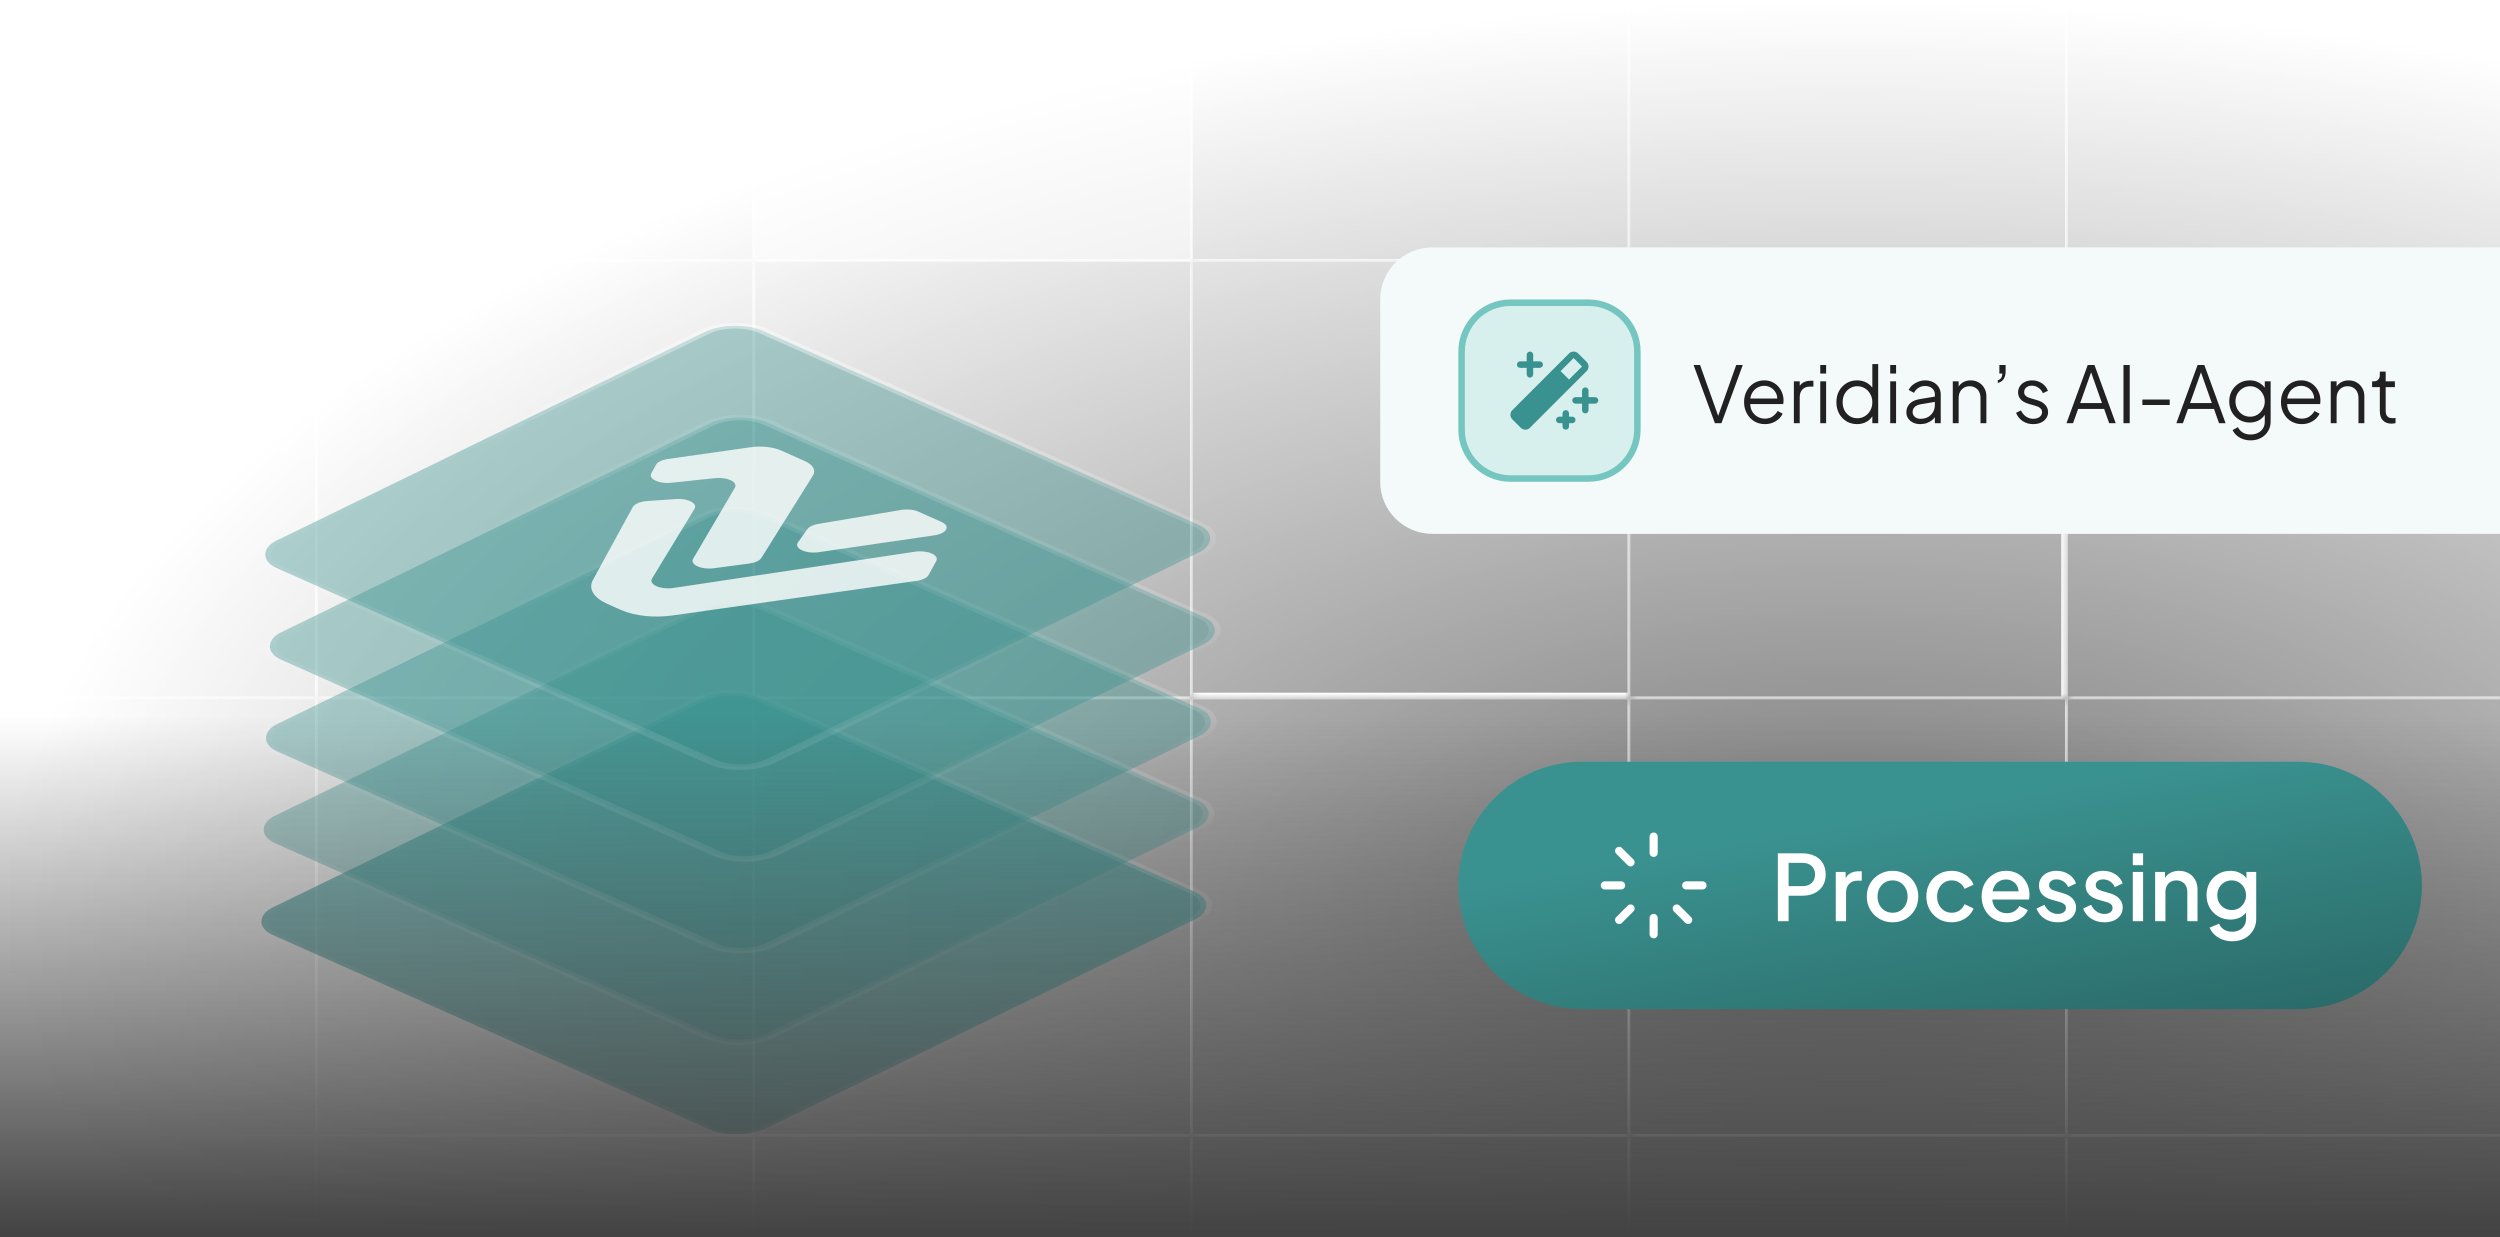
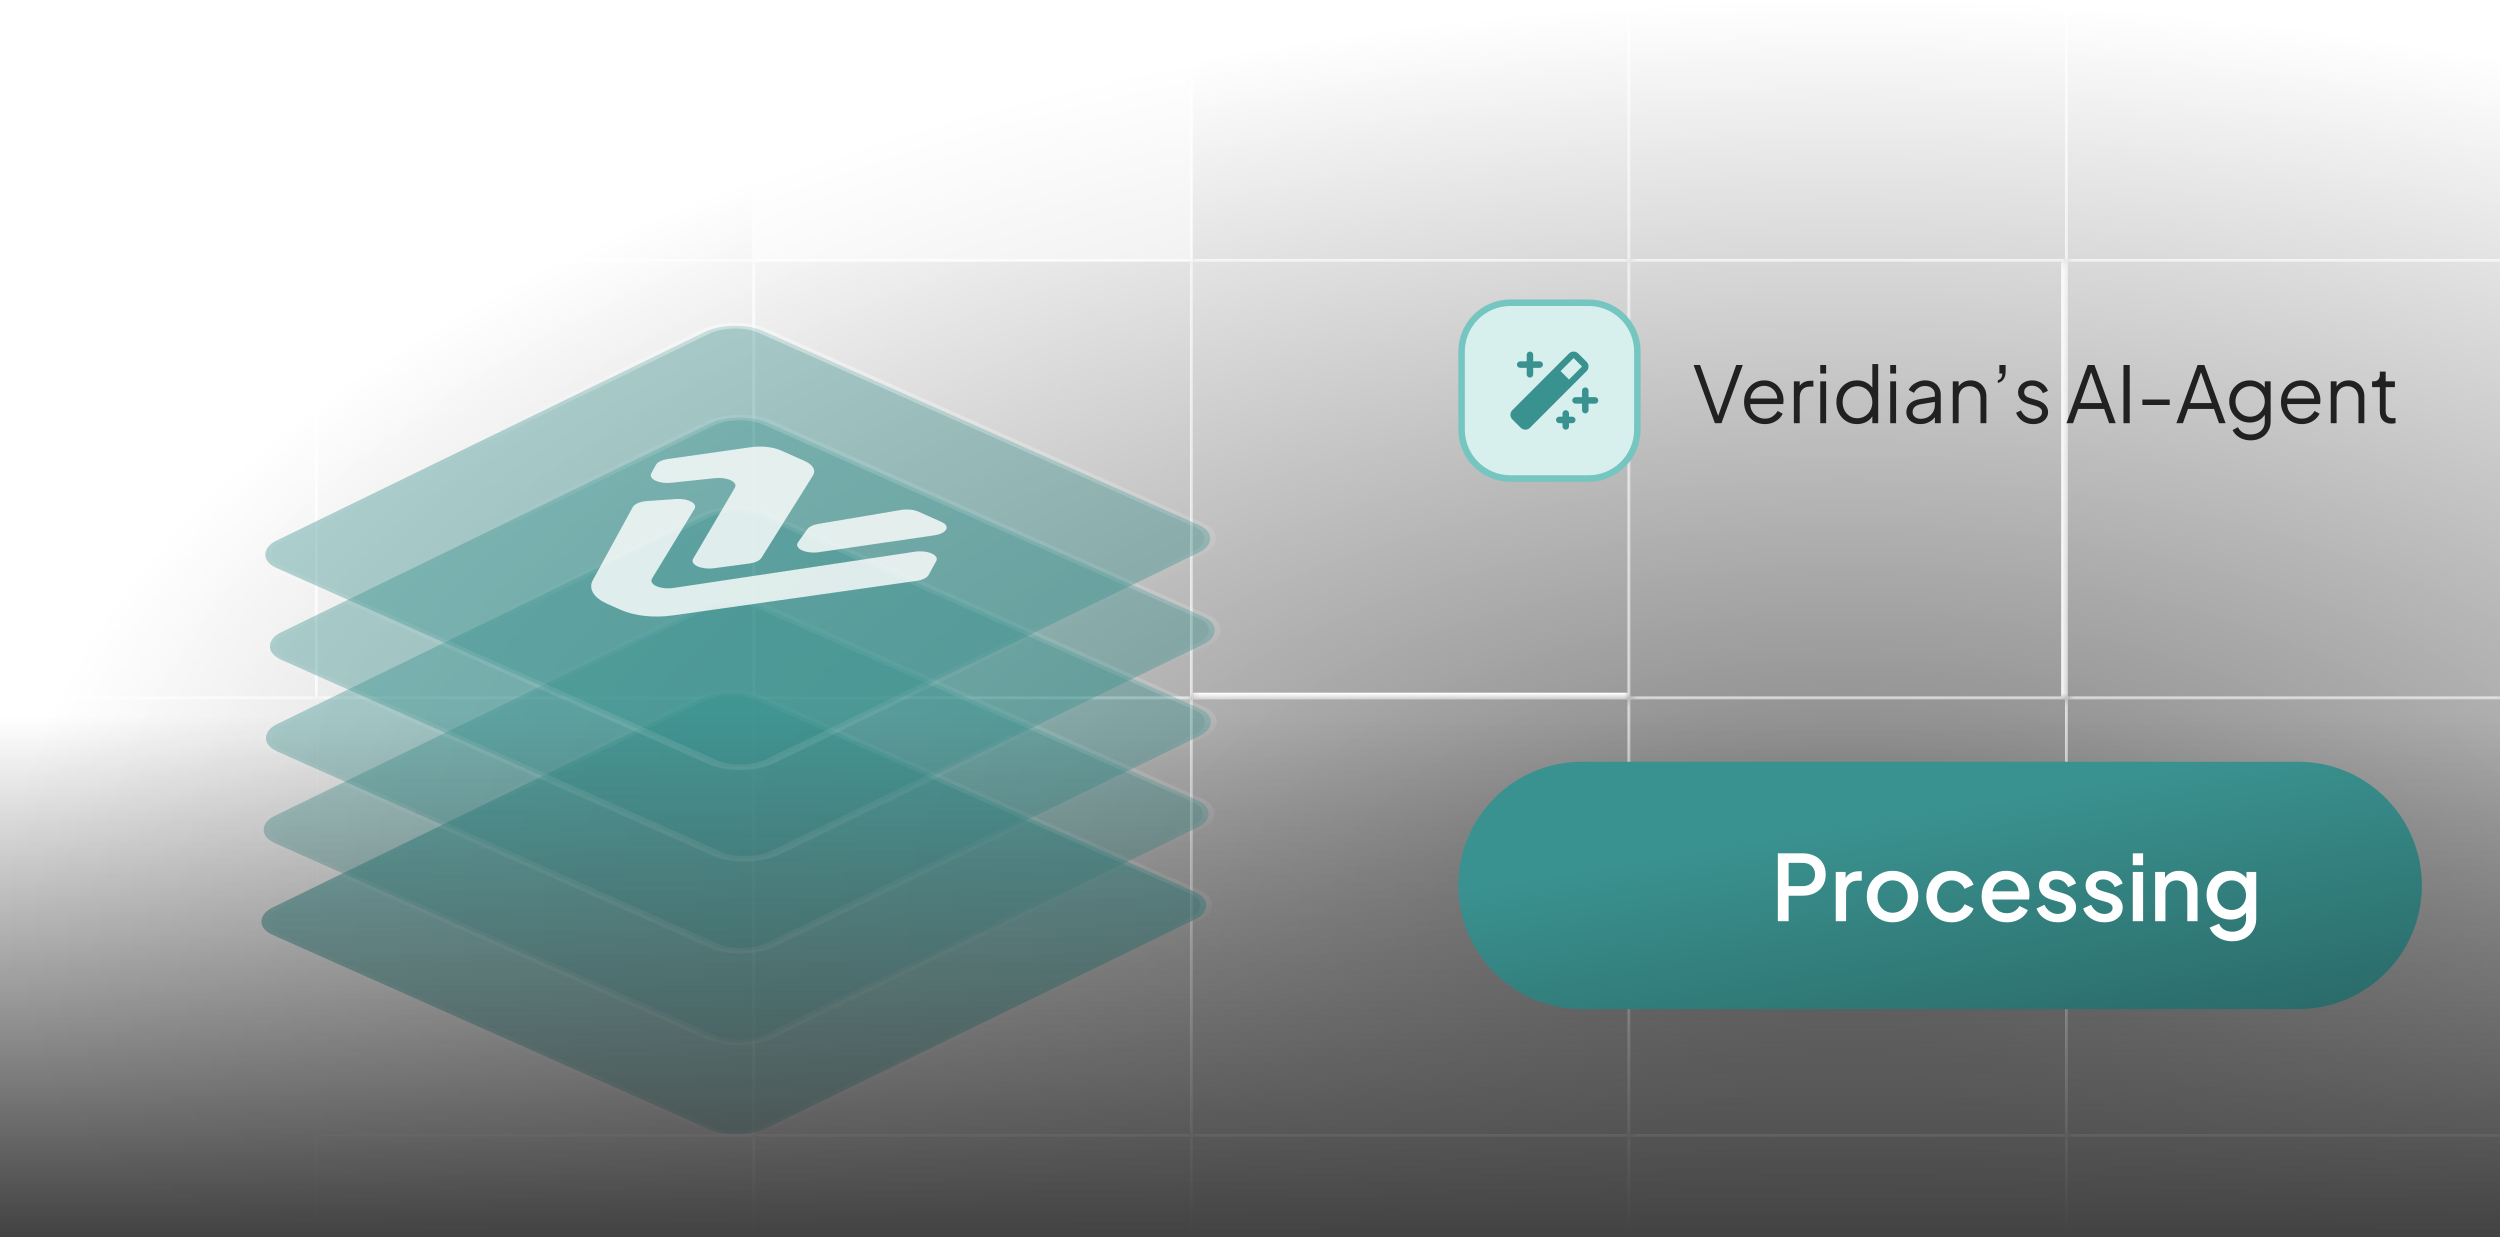
<svg xmlns="http://www.w3.org/2000/svg" width="384" height="190" viewBox="0 0 384 190" fill="none">
  <g clip-path="url(#clip0_569_8645)">
    <mask id="mask0_569_8645" style="mask-type:alpha" maskUnits="userSpaceOnUse" x="0" y="0" width="568" height="281">
      <rect width="568" height="281" fill="url(#paint0_radial_569_8645)" />
    </mask>
    <g mask="url(#mask0_569_8645)">
      <mask id="path-2-inside-1_569_8645" fill="white">
        <path d="M-18.398 -27H48.802V40.2H-18.398V-27Z" />
      </mask>
      <path d="M-18.398 -27H48.802V40.2H-18.398V-27Z" fill="#757575" />
      <path d="M48.802 40.2V40.62H49.222V40.2H48.802ZM48.382 -27V40.2H49.222V-27H48.382ZM48.802 39.78H-18.398V40.62H48.802V39.78Z" fill="white" mask="url(#path-2-inside-1_569_8645)" />
      <mask id="path-4-inside-2_569_8645" fill="white">
        <path d="M48.801 -27H116.001V40.2H48.801V-27Z" />
      </mask>
      <path d="M48.801 -27H116.001V40.2H48.801V-27Z" fill="#757575" />
      <path d="M116.001 40.2V40.62H116.421V40.2H116.001ZM115.581 -27V40.2H116.421V-27H115.581ZM116.001 39.78H48.801V40.62H116.001V39.78Z" fill="white" mask="url(#path-4-inside-2_569_8645)" />
      <mask id="path-6-inside-3_569_8645" fill="white">
        <path d="M116 -27H183.2V40.2H116V-27Z" />
      </mask>
      <path d="M116 -27H183.2V40.2H116V-27Z" fill="#BDBDBD" />
      <path d="M183.2 40.2V40.62H183.62V40.2H183.2ZM182.78 -27V40.2H183.62V-27H182.78ZM183.2 39.78H116V40.62H183.2V39.78Z" fill="white" mask="url(#path-6-inside-3_569_8645)" />
      <mask id="path-8-inside-4_569_8645" fill="white">
        <path d="M183.203 -27H250.403V40.2H183.203V-27Z" />
      </mask>
      <path d="M183.203 -27H250.403V40.2H183.203V-27Z" fill="#757575" />
      <path d="M250.403 40.2V40.62H250.823V40.2H250.403ZM249.983 -27V40.2H250.823V-27H249.983ZM250.403 39.78H183.203V40.62H250.403V39.78Z" fill="white" mask="url(#path-8-inside-4_569_8645)" />
      <mask id="path-10-inside-5_569_8645" fill="white">
        <path d="M250.402 -27H317.602V40.2H250.402V-27Z" />
      </mask>
      <path d="M250.402 -27H317.602V40.2H250.402V-27Z" fill="#757575" />
      <path d="M317.602 40.2V40.62H318.022V40.2H317.602ZM317.182 -27V40.2H318.022V-27H317.182ZM317.602 39.78H250.402V40.62H317.602V39.78Z" fill="white" mask="url(#path-10-inside-5_569_8645)" />
      <mask id="path-12-inside-6_569_8645" fill="white">
        <path d="M317.602 -27H384.802V40.2H317.602V-27Z" />
      </mask>
      <path d="M317.602 -27H384.802V40.2H317.602V-27Z" fill="#757575" />
      <path d="M384.802 40.2V40.62H385.222V40.2H384.802ZM384.382 -27V40.2H385.222V-27H384.382ZM384.802 39.78H317.602V40.62H384.802V39.78Z" fill="white" mask="url(#path-12-inside-6_569_8645)" />
      <mask id="path-14-inside-7_569_8645" fill="white">
        <path d="M-18.398 40.2H48.802V107.4H-18.398V40.2Z" />
      </mask>
      <path d="M-18.398 40.2H48.802V107.4H-18.398V40.2Z" fill="#757575" />
      <path d="M48.802 107.4V107.82H49.222V107.4H48.802ZM48.382 40.2V107.4H49.222V40.2H48.382ZM48.802 106.98H-18.398V107.82H48.802V106.98Z" fill="white" mask="url(#path-14-inside-7_569_8645)" />
      <mask id="path-16-inside-8_569_8645" fill="white">
        <path d="M48.801 40.2H116.001V107.4H48.801V40.2Z" />
      </mask>
      <path d="M48.801 40.2H116.001V107.4H48.801V40.2Z" fill="#757575" />
      <path d="M116.001 107.4V107.82H116.421V107.4H116.001ZM115.581 40.2V107.4H116.421V40.2H115.581ZM116.001 106.98H48.801V107.82H116.001V106.98Z" fill="white" mask="url(#path-16-inside-8_569_8645)" />
      <mask id="path-18-inside-9_569_8645" fill="white">
        <path d="M116 40.2H183.2V107.4H116V40.2Z" />
      </mask>
      <path d="M116 40.2H183.2V107.4H116V40.2Z" fill="#757575" />
      <path d="M183.2 107.4V107.82H183.62V107.4H183.2ZM182.78 40.2V107.4H183.62V40.2H182.78ZM183.2 106.98H116V107.82H183.2V106.98Z" fill="white" mask="url(#path-18-inside-9_569_8645)" />
      <mask id="path-20-inside-10_569_8645" fill="white">
        <path d="M183.203 40.2H250.403V107.4H183.203V40.2Z" />
      </mask>
      <path d="M183.203 40.2H250.403V107.4H183.203V40.2Z" fill="#757575" />
      <path d="M250.403 107.4V108.4H250.823V107.4H250.403ZM249.983 40.2V107.4H250.823V40.2H249.983ZM250.403 106.4H183.203V108.4H250.403V106.4Z" fill="white" mask="url(#path-20-inside-10_569_8645)" />
      <mask id="path-22-inside-11_569_8645" fill="white">
        <path d="M250.402 40.2H317.602V107.4H250.402V40.2Z" />
      </mask>
      <path d="M250.402 40.2H317.602V107.4H250.402V40.2Z" fill="#757575" />
      <path d="M317.602 107.4V107.82H318.602V107.4H317.602ZM316.602 40.2V107.4H318.602V40.2H316.602ZM317.602 106.98H250.402V107.82H317.602V106.98Z" fill="white" mask="url(#path-22-inside-11_569_8645)" />
      <mask id="path-24-inside-12_569_8645" fill="white">
        <path d="M317.602 40.2H384.802V107.4H317.602V40.2Z" />
      </mask>
      <path d="M317.602 40.2H384.802V107.4H317.602V40.2Z" fill="#757575" />
      <path d="M384.802 107.4V107.82H385.222V107.4H384.802ZM384.382 40.2V107.4H385.222V40.2H384.382ZM384.802 106.98H317.602V107.82H384.802V106.98Z" fill="white" mask="url(#path-24-inside-12_569_8645)" />
      <mask id="path-26-inside-13_569_8645" fill="white">
        <path d="M-18.398 107.4H48.802V174.6H-18.398V107.4Z" />
      </mask>
      <path d="M-18.398 107.4H48.802V174.6H-18.398V107.4Z" fill="#757575" />
-       <path d="M48.802 174.6V175.02H49.222V174.6H48.802ZM48.382 107.4V174.6H49.222V107.4H48.382ZM48.802 174.18H-18.398V175.02H48.802V174.18Z" fill="white" mask="url(#path-26-inside-13_569_8645)" />
      <mask id="path-28-inside-14_569_8645" fill="white">
        <path d="M48.801 107.4H116.001V174.6H48.801V107.4Z" />
      </mask>
      <path d="M48.801 107.4H116.001V174.6H48.801V107.4Z" fill="#757575" />
      <path d="M116.001 174.6V175.02H116.421V174.6H116.001ZM115.581 107.4V174.6H116.421V107.4H115.581ZM116.001 174.18H48.801V175.02H116.001V174.18Z" fill="white" mask="url(#path-28-inside-14_569_8645)" />
      <mask id="path-30-inside-15_569_8645" fill="white">
        <path d="M116 107.4H183.2V174.6H116V107.4Z" />
      </mask>
      <path d="M116 107.4H183.2V174.6H116V107.4Z" fill="#757575" />
      <path d="M183.2 174.6V175.02H183.62V174.6H183.2ZM182.78 107.4V174.6H183.62V107.4H182.78ZM183.2 174.18H116V175.02H183.2V174.18Z" fill="white" mask="url(#path-30-inside-15_569_8645)" />
      <mask id="path-32-inside-16_569_8645" fill="white">
        <path d="M183.203 107.4H250.403V174.6H183.203V107.4Z" />
      </mask>
      <path d="M183.203 107.4H250.403V174.6H183.203V107.4Z" fill="#757575" />
      <path d="M250.403 174.6V175.02H250.823V174.6H250.403ZM249.983 107.4V174.6H250.823V107.4H249.983ZM250.403 174.18H183.203V175.02H250.403V174.18Z" fill="white" mask="url(#path-32-inside-16_569_8645)" />
      <mask id="path-34-inside-17_569_8645" fill="white">
        <path d="M250.402 107.4H317.602V174.6H250.402V107.4Z" />
      </mask>
      <path d="M250.402 107.4H317.602V174.6H250.402V107.4Z" fill="#757575" />
      <path d="M317.602 174.6V175.02H318.022V174.6H317.602ZM317.182 107.4V174.6H318.022V107.4H317.182ZM317.602 174.18H250.402V175.02H317.602V174.18Z" fill="white" mask="url(#path-34-inside-17_569_8645)" />
      <mask id="path-36-inside-18_569_8645" fill="white">
        <path d="M317.602 107.4H384.802V174.6H317.602V107.4Z" />
      </mask>
      <path d="M317.602 107.4H384.802V174.6H317.602V107.4Z" fill="#757575" />
      <path d="M384.802 174.6V175.02H385.222V174.6H384.802ZM384.382 107.4V174.6H385.222V107.4H384.382ZM384.802 174.18H317.602V175.02H384.802V174.18Z" fill="white" mask="url(#path-36-inside-18_569_8645)" />
      <mask id="path-38-inside-19_569_8645" fill="white">
        <path d="M-18.398 174.6H48.802V241.8H-18.398V174.6Z" />
      </mask>
      <path d="M-18.398 174.6H48.802V241.8H-18.398V174.6Z" fill="#757575" />
      <path d="M48.802 241.8V242.22H49.222V241.8H48.802ZM48.382 174.6V241.8H49.222V174.6H48.382ZM48.802 241.38H-18.398V242.22H48.802V241.38Z" fill="white" mask="url(#path-38-inside-19_569_8645)" />
      <mask id="path-40-inside-20_569_8645" fill="white">
        <path d="M48.801 174.6H116.001V241.8H48.801V174.6Z" />
      </mask>
      <path d="M48.801 174.6H116.001V241.8H48.801V174.6Z" fill="#757575" />
      <path d="M116.001 241.8V242.22H116.421V241.8H116.001ZM115.581 174.6V241.8H116.421V174.6H115.581ZM116.001 241.38H48.801V242.22H116.001V241.38Z" fill="white" mask="url(#path-40-inside-20_569_8645)" />
      <mask id="path-42-inside-21_569_8645" fill="white">
        <path d="M116 174.6H183.2V241.8H116V174.6Z" />
      </mask>
      <path d="M116 174.6H183.2V241.8H116V174.6Z" fill="#757575" />
      <path d="M183.2 241.8V242.22H183.62V241.8H183.2ZM182.78 174.6V241.8H183.62V174.6H182.78ZM183.2 241.38H116V242.22H183.2V241.38Z" fill="white" mask="url(#path-42-inside-21_569_8645)" />
      <mask id="path-44-inside-22_569_8645" fill="white">
        <path d="M183.203 174.6H250.403V241.8H183.203V174.6Z" />
      </mask>
      <path d="M183.203 174.6H250.403V241.8H183.203V174.6Z" fill="#757575" />
      <path d="M250.403 241.8V242.22H250.823V241.8H250.403ZM249.983 174.6V241.8H250.823V174.6H249.983ZM250.403 241.38H183.203V242.22H250.403V241.38Z" fill="white" mask="url(#path-44-inside-22_569_8645)" />
      <mask id="path-46-inside-23_569_8645" fill="white">
        <path d="M250.402 174.6H317.602V241.8H250.402V174.6Z" />
      </mask>
      <path d="M250.402 174.6H317.602V241.8H250.402V174.6Z" fill="#757575" />
      <path d="M317.602 241.8V242.22H318.022V241.8H317.602ZM317.182 174.6V241.8H318.022V174.6H317.182ZM317.602 241.38H250.402V242.22H317.602V241.38Z" fill="white" mask="url(#path-46-inside-23_569_8645)" />
      <mask id="path-48-inside-24_569_8645" fill="white">
        <path d="M317.602 174.6H384.802V241.8H317.602V174.6Z" />
      </mask>
      <path d="M317.602 174.6H384.802V241.8H317.602V174.6Z" fill="#757575" />
      <path d="M384.802 241.8V242.22H385.222V241.8H384.802ZM384.382 174.6V241.8H385.222V174.6H384.382ZM384.802 241.38H317.602V242.22H384.802V241.38Z" fill="white" mask="url(#path-48-inside-24_569_8645)" />
    </g>
    <g filter="url(#filter0_d_569_8645)">
      <rect x="0.01" y="0.595" width="83.127" height="83.127" rx="4.931" transform="matrix(0.914 0.407 -0.899 0.438 112.618 100.689)" fill="#3A9290" fill-opacity="0.64" stroke="url(#paint1_linear_569_8645)" stroke-width="1.409" />
    </g>
    <g filter="url(#filter1_d_569_8645)">
      <rect x="0.01" y="0.595" width="83.127" height="83.127" rx="4.931" transform="matrix(0.914 0.407 -0.899 0.438 112.97 86.599)" fill="#3A9290" fill-opacity="0.4" stroke="url(#paint2_linear_569_8645)" stroke-width="1.409" />
    </g>
    <g filter="url(#filter2_d_569_8645)">
      <rect x="0.01" y="0.595" width="83.127" height="83.127" rx="4.931" transform="matrix(0.914 0.407 -0.899 0.438 113.321 72.509)" fill="#3A9290" fill-opacity="0.4" stroke="url(#paint3_linear_569_8645)" stroke-width="1.409" />
    </g>
    <g filter="url(#filter3_d_569_8645)">
      <rect x="0.01" y="0.595" width="83.127" height="83.127" rx="4.931" transform="matrix(0.914 0.407 -0.899 0.438 113.927 58.421)" fill="#3A9290" fill-opacity="0.4" stroke="url(#paint4_linear_569_8645)" stroke-width="1.409" />
    </g>
    <g filter="url(#filter4_d_569_8645)">
      <rect x="0.01" y="0.595" width="83.127" height="83.127" rx="4.931" transform="matrix(0.914 0.407 -0.899 0.438 113.22 44.331)" fill="#3A9290" fill-opacity="0.4" stroke="url(#paint5_linear_569_8645)" stroke-width="1.409" />
      <g style="mix-blend-mode:hard-light" opacity="0.8">
        <path d="M115.102 82.329L109.654 83.055C107.706 83.316 105.935 82.5 106.471 81.589L112.87 70.7C113.386 69.817 111.744 69.013 109.828 69.215L103.092 69.928C101.197 70.128 99.559 69.341 100.043 68.463L100.757 67.163C100.993 66.739 101.688 66.4 102.587 66.271L115.32 64.466C116.973 64.231 118.747 64.423 119.977 64.97L123.62 66.592C124.891 67.158 125.367 68.011 124.87 68.813L116.948 81.471C116.688 81.884 115.988 82.209 115.102 82.329Z" fill="white" />
        <path d="M143.513 77.997L125.778 80.59C123.752 80.885 121.904 80.008 122.573 79.067L124.016 77.037C124.274 76.672 124.882 76.379 125.661 76.25L138.39 74.102C139.322 73.945 140.35 74.042 141.055 74.356L144.623 75.945C146.054 76.582 145.439 77.719 143.517 77.999L143.513 77.997Z" fill="white" />
        <path d="M142.634 84.099C142.398 84.523 141.708 84.864 140.805 84.991L122.96 87.523L103.276 90.311C100.467 90.71 97.452 90.384 95.366 89.455L93.259 88.517C91.173 87.588 90.341 86.201 91.063 84.874L96.142 75.584L97.193 73.666C97.46 73.179 98.333 72.808 99.399 72.734L103.834 72.423C105.697 72.294 107.19 73.089 106.673 73.936L100.162 84.618C99.593 85.549 101.443 86.381 103.423 86.085L140.531 80.516C142.477 80.224 144.315 81.027 143.808 81.952L142.63 84.1L142.634 84.099Z" fill="white" />
      </g>
    </g>
    <rect y="110" width="384" height="80" fill="url(#paint6_linear_569_8645)" />
    <g filter="url(#filter5_dd_569_8645)">
      <g clip-path="url(#clip1_569_8645)">
-         <path d="M224 87.5C224 83.082 227.582 79.5 232 79.5H364C368.418 79.5 372 83.082 372 87.5V124.5C372 128.918 368.418 132.5 364 132.5H232C227.582 132.5 224 128.918 224 124.5V87.5Z" fill="url(#paint7_linear_569_8645)" />
-         <path d="M254.625 98.5V101C254.625 101.166 254.559 101.325 254.442 101.442C254.325 101.559 254.166 101.625 254 101.625C253.834 101.625 253.675 101.559 253.558 101.442C253.441 101.325 253.375 101.166 253.375 101V98.5C253.375 98.334 253.441 98.175 253.558 98.058C253.675 97.941 253.834 97.875 254 97.875C254.166 97.875 254.325 97.941 254.442 98.058C254.559 98.175 254.625 98.334 254.625 98.5ZM261.5 105.375H259C258.834 105.375 258.675 105.441 258.558 105.558C258.441 105.675 258.375 105.834 258.375 106C258.375 106.166 258.441 106.325 258.558 106.442C258.675 106.559 258.834 106.625 259 106.625H261.5C261.666 106.625 261.825 106.559 261.942 106.442C262.059 106.325 262.125 106.166 262.125 106C262.125 105.834 262.059 105.675 261.942 105.558C261.825 105.441 261.666 105.375 261.5 105.375ZM257.977 109.094C257.859 108.981 257.702 108.92 257.539 108.922C257.376 108.924 257.22 108.99 257.105 109.105C256.99 109.22 256.924 109.376 256.922 109.539C256.92 109.702 256.981 109.859 257.094 109.977L258.861 111.745C258.978 111.863 259.137 111.928 259.303 111.928C259.469 111.928 259.628 111.863 259.745 111.745C259.863 111.628 259.928 111.469 259.928 111.303C259.928 111.137 259.863 110.978 259.745 110.861L257.977 109.094ZM254 110.375C253.834 110.375 253.675 110.441 253.558 110.558C253.441 110.675 253.375 110.834 253.375 111V113.5C253.375 113.666 253.441 113.825 253.558 113.942C253.675 114.059 253.834 114.125 254 114.125C254.166 114.125 254.325 114.059 254.442 113.942C254.559 113.825 254.625 113.666 254.625 113.5V111C254.625 110.834 254.559 110.675 254.442 110.558C254.325 110.441 254.166 110.375 254 110.375ZM250.023 109.094L248.255 110.861C248.137 110.978 248.072 111.137 248.072 111.303C248.072 111.469 248.137 111.628 248.255 111.745C248.372 111.863 248.531 111.928 248.697 111.928C248.863 111.928 249.022 111.863 249.139 111.745L250.906 109.977C251.019 109.859 251.08 109.702 251.078 109.539C251.076 109.376 251.01 109.22 250.895 109.105C250.78 108.99 250.624 108.924 250.461 108.922C250.298 108.92 250.141 108.981 250.023 109.094ZM249.625 106C249.625 105.834 249.559 105.675 249.442 105.558C249.325 105.441 249.166 105.375 249 105.375H246.5C246.334 105.375 246.175 105.441 246.058 105.558C245.941 105.675 245.875 105.834 245.875 106C245.875 106.166 245.941 106.325 246.058 106.442C246.175 106.559 246.334 106.625 246.5 106.625H249C249.166 106.625 249.325 106.559 249.442 106.442C249.559 106.325 249.625 106.166 249.625 106ZM249.139 100.255C249.022 100.137 248.863 100.072 248.697 100.072C248.531 100.072 248.372 100.137 248.255 100.255C248.137 100.372 248.072 100.531 248.072 100.697C248.072 100.863 248.137 101.022 248.255 101.139L250.023 102.906C250.141 103.019 250.298 103.08 250.461 103.078C250.624 103.076 250.78 103.01 250.895 102.895C251.01 102.78 251.076 102.624 251.078 102.461C251.08 102.298 251.019 102.141 250.906 102.023L249.139 100.255Z" fill="white" />
+         <path d="M224 87.5C224 83.082 227.582 79.5 232 79.5H364C368.418 79.5 372 83.082 372 87.5V124.5C372 128.918 368.418 132.5 364 132.5H232C227.582 132.5 224 128.918 224 124.5V87.5" fill="url(#paint7_linear_569_8645)" />
        <path d="M273.078 111.5V101.07H276.872C277.572 101.07 278.188 101.201 278.72 101.462C279.261 101.714 279.681 102.087 279.98 102.582C280.279 103.067 280.428 103.651 280.428 104.332C280.428 105.004 280.274 105.583 279.966 106.068C279.667 106.553 279.252 106.927 278.72 107.188C278.188 107.449 277.572 107.58 276.872 107.58H274.73V111.5H273.078ZM274.73 106.11H276.914C277.287 106.11 277.614 106.035 277.894 105.886C278.174 105.737 278.393 105.531 278.552 105.27C278.711 104.999 278.79 104.682 278.79 104.318C278.79 103.954 278.711 103.641 278.552 103.38C278.393 103.109 278.174 102.904 277.894 102.764C277.614 102.615 277.287 102.54 276.914 102.54H274.73V106.11ZM281.975 111.5V103.926H283.487V105.452L283.347 105.228C283.515 104.733 283.785 104.379 284.159 104.164C284.532 103.94 284.98 103.828 285.503 103.828H285.965V105.27H285.307C284.784 105.27 284.359 105.433 284.033 105.76C283.715 106.077 283.557 106.535 283.557 107.132V111.5H281.975ZM290.701 111.668C289.973 111.668 289.306 111.495 288.699 111.15C288.102 110.805 287.626 110.333 287.271 109.736C286.916 109.139 286.739 108.462 286.739 107.706C286.739 106.941 286.916 106.264 287.271 105.676C287.626 105.079 288.102 104.612 288.699 104.276C289.296 103.931 289.964 103.758 290.701 103.758C291.448 103.758 292.115 103.931 292.703 104.276C293.3 104.612 293.772 105.079 294.117 105.676C294.472 106.264 294.649 106.941 294.649 107.706C294.649 108.471 294.472 109.153 294.117 109.75C293.762 110.347 293.286 110.819 292.689 111.164C292.092 111.5 291.429 111.668 290.701 111.668ZM290.701 110.198C291.149 110.198 291.546 110.091 291.891 109.876C292.236 109.661 292.507 109.367 292.703 108.994C292.908 108.611 293.011 108.182 293.011 107.706C293.011 107.23 292.908 106.805 292.703 106.432C292.507 106.059 292.236 105.765 291.891 105.55C291.546 105.335 291.149 105.228 290.701 105.228C290.262 105.228 289.866 105.335 289.511 105.55C289.166 105.765 288.89 106.059 288.685 106.432C288.489 106.805 288.391 107.23 288.391 107.706C288.391 108.182 288.489 108.611 288.685 108.994C288.89 109.367 289.166 109.661 289.511 109.876C289.866 110.091 290.262 110.198 290.701 110.198ZM299.792 111.668C299.036 111.668 298.364 111.495 297.776 111.15C297.197 110.795 296.735 110.319 296.39 109.722C296.054 109.125 295.886 108.448 295.886 107.692C295.886 106.945 296.054 106.273 296.39 105.676C296.726 105.079 297.188 104.612 297.776 104.276C298.364 103.931 299.036 103.758 299.792 103.758C300.305 103.758 300.786 103.851 301.234 104.038C301.682 104.215 302.069 104.463 302.396 104.78C302.732 105.097 302.979 105.466 303.138 105.886L301.752 106.53C301.593 106.138 301.336 105.825 300.982 105.592C300.636 105.349 300.24 105.228 299.792 105.228C299.362 105.228 298.975 105.335 298.63 105.55C298.294 105.755 298.028 106.049 297.832 106.432C297.636 106.805 297.538 107.23 297.538 107.706C297.538 108.182 297.636 108.611 297.832 108.994C298.028 109.367 298.294 109.661 298.63 109.876C298.975 110.091 299.362 110.198 299.792 110.198C300.249 110.198 300.646 110.081 300.982 109.848C301.327 109.605 301.584 109.283 301.752 108.882L303.138 109.54C302.988 109.941 302.746 110.305 302.41 110.632C302.083 110.949 301.696 111.201 301.248 111.388C300.8 111.575 300.314 111.668 299.792 111.668ZM308.24 111.668C307.484 111.668 306.812 111.495 306.224 111.15C305.645 110.795 305.192 110.319 304.866 109.722C304.539 109.115 304.376 108.439 304.376 107.692C304.376 106.927 304.539 106.25 304.866 105.662C305.202 105.074 305.65 104.612 306.21 104.276C306.77 103.931 307.404 103.758 308.114 103.758C308.683 103.758 309.192 103.856 309.64 104.052C310.088 104.248 310.466 104.519 310.774 104.864C311.082 105.2 311.315 105.587 311.474 106.026C311.642 106.465 311.726 106.931 311.726 107.426C311.726 107.547 311.721 107.673 311.712 107.804C311.702 107.935 311.684 108.056 311.656 108.168H305.622V106.908H310.76L310.004 107.482C310.097 107.025 310.064 106.619 309.906 106.264C309.756 105.9 309.523 105.615 309.206 105.41C308.898 105.195 308.534 105.088 308.114 105.088C307.694 105.088 307.32 105.195 306.994 105.41C306.667 105.615 306.415 105.914 306.238 106.306C306.06 106.689 305.99 107.155 306.028 107.706C305.981 108.219 306.051 108.667 306.238 109.05C306.434 109.433 306.704 109.731 307.05 109.946C307.404 110.161 307.806 110.268 308.254 110.268C308.711 110.268 309.098 110.165 309.416 109.96C309.742 109.755 309.999 109.489 310.186 109.162L311.474 109.792C311.324 110.147 311.091 110.469 310.774 110.758C310.466 111.038 310.092 111.262 309.654 111.43C309.224 111.589 308.753 111.668 308.24 111.668ZM316.07 111.668C315.295 111.668 314.614 111.477 314.026 111.094C313.447 110.711 313.041 110.198 312.808 109.554L314.026 108.98C314.231 109.409 314.511 109.75 314.866 110.002C315.23 110.254 315.631 110.38 316.07 110.38C316.443 110.38 316.746 110.296 316.98 110.128C317.213 109.96 317.33 109.731 317.33 109.442C317.33 109.255 317.278 109.106 317.176 108.994C317.073 108.873 316.942 108.775 316.784 108.7C316.634 108.625 316.48 108.569 316.322 108.532L315.132 108.196C314.478 108.009 313.988 107.729 313.662 107.356C313.344 106.973 313.186 106.53 313.186 106.026C313.186 105.569 313.302 105.172 313.536 104.836C313.769 104.491 314.091 104.225 314.502 104.038C314.912 103.851 315.374 103.758 315.888 103.758C316.578 103.758 317.194 103.931 317.736 104.276C318.277 104.612 318.66 105.083 318.884 105.69L317.666 106.264C317.516 105.9 317.278 105.611 316.952 105.396C316.634 105.181 316.275 105.074 315.874 105.074C315.528 105.074 315.253 105.158 315.048 105.326C314.842 105.485 314.74 105.695 314.74 105.956C314.74 106.133 314.786 106.283 314.88 106.404C314.973 106.516 315.094 106.609 315.244 106.684C315.393 106.749 315.547 106.805 315.706 106.852L316.938 107.216C317.563 107.393 318.044 107.673 318.38 108.056C318.716 108.429 318.884 108.877 318.884 109.4C318.884 109.848 318.762 110.245 318.52 110.59C318.286 110.926 317.96 111.192 317.54 111.388C317.12 111.575 316.63 111.668 316.07 111.668ZM323.234 111.668C322.459 111.668 321.778 111.477 321.19 111.094C320.611 110.711 320.205 110.198 319.972 109.554L321.19 108.98C321.395 109.409 321.675 109.75 322.03 110.002C322.394 110.254 322.795 110.38 323.234 110.38C323.607 110.38 323.91 110.296 324.144 110.128C324.377 109.96 324.494 109.731 324.494 109.442C324.494 109.255 324.442 109.106 324.34 108.994C324.237 108.873 324.106 108.775 323.948 108.7C323.798 108.625 323.644 108.569 323.486 108.532L322.296 108.196C321.642 108.009 321.152 107.729 320.826 107.356C320.508 106.973 320.35 106.53 320.35 106.026C320.35 105.569 320.466 105.172 320.7 104.836C320.933 104.491 321.255 104.225 321.666 104.038C322.076 103.851 322.538 103.758 323.052 103.758C323.742 103.758 324.358 103.931 324.9 104.276C325.441 104.612 325.824 105.083 326.048 105.69L324.83 106.264C324.68 105.9 324.442 105.611 324.116 105.396C323.798 105.181 323.439 105.074 323.038 105.074C322.692 105.074 322.417 105.158 322.212 105.326C322.006 105.485 321.904 105.695 321.904 105.956C321.904 106.133 321.95 106.283 322.044 106.404C322.137 106.516 322.258 106.609 322.408 106.684C322.557 106.749 322.711 106.805 322.87 106.852L324.102 107.216C324.727 107.393 325.208 107.673 325.544 108.056C325.88 108.429 326.048 108.877 326.048 109.4C326.048 109.848 325.926 110.245 325.684 110.59C325.45 110.926 325.124 111.192 324.704 111.388C324.284 111.575 323.794 111.668 323.234 111.668ZM327.598 111.5V103.926H329.18V111.5H327.598ZM327.598 102.89V101.07H329.18V102.89H327.598ZM331.029 111.5V103.926H332.541V105.41L332.359 105.214C332.546 104.738 332.845 104.379 333.255 104.136C333.666 103.884 334.142 103.758 334.683 103.758C335.243 103.758 335.738 103.879 336.167 104.122C336.597 104.365 336.933 104.701 337.175 105.13C337.418 105.559 337.539 106.054 337.539 106.614V111.5H335.971V107.034C335.971 106.651 335.901 106.329 335.761 106.068C335.621 105.797 335.421 105.592 335.159 105.452C334.907 105.303 334.618 105.228 334.291 105.228C333.965 105.228 333.671 105.303 333.409 105.452C333.157 105.592 332.961 105.797 332.821 106.068C332.681 106.339 332.611 106.661 332.611 107.034V111.5H331.029ZM342.887 114.58C342.336 114.58 341.827 114.491 341.361 114.314C340.894 114.137 340.493 113.889 340.157 113.572C339.821 113.264 339.569 112.9 339.401 112.48L340.857 111.878C340.987 112.233 341.225 112.527 341.571 112.76C341.925 112.993 342.359 113.11 342.873 113.11C343.274 113.11 343.633 113.031 343.951 112.872C344.268 112.723 344.52 112.499 344.707 112.2C344.893 111.911 344.987 111.561 344.987 111.15V109.442L345.267 109.764C345.005 110.249 344.641 110.618 344.175 110.87C343.717 111.122 343.199 111.248 342.621 111.248C341.921 111.248 341.291 111.085 340.731 110.758C340.171 110.431 339.727 109.983 339.401 109.414C339.083 108.845 338.925 108.205 338.925 107.496C338.925 106.777 339.083 106.138 339.401 105.578C339.727 105.018 340.166 104.575 340.717 104.248C341.267 103.921 341.897 103.758 342.607 103.758C343.185 103.758 343.699 103.884 344.147 104.136C344.604 104.379 344.977 104.733 345.267 105.2L345.057 105.592V103.926H346.555V111.15C346.555 111.803 346.396 112.387 346.079 112.9C345.771 113.423 345.341 113.833 344.791 114.132C344.24 114.431 343.605 114.58 342.887 114.58ZM342.803 109.778C343.223 109.778 343.596 109.68 343.923 109.484C344.249 109.279 344.506 109.008 344.693 108.672C344.889 108.327 344.987 107.939 344.987 107.51C344.987 107.081 344.889 106.693 344.693 106.348C344.497 106.003 344.235 105.732 343.909 105.536C343.582 105.331 343.213 105.228 342.803 105.228C342.373 105.228 341.991 105.331 341.655 105.536C341.319 105.732 341.053 106.003 340.857 106.348C340.67 106.684 340.577 107.071 340.577 107.51C340.577 107.93 340.67 108.313 340.857 108.658C341.053 109.003 341.319 109.279 341.655 109.484C341.991 109.68 342.373 109.778 342.803 109.778Z" fill="white" />
      </g>
    </g>
    <g filter="url(#filter6_dd_569_8645)">
-       <path d="M212 32C212 27.582 215.582 24 220 24H385C389.418 24 393 27.582 393 32V60C393 64.418 389.418 68 385 68H220C215.582 68 212 64.418 212 60V32Z" fill="#F3FAF9" />
      <path d="M224.5 40C224.5 35.858 227.858 32.5 232 32.5H244C248.142 32.5 251.5 35.858 251.5 40V52C251.5 56.142 248.142 59.5 244 59.5H232C227.858 59.5 224.5 56.142 224.5 52V40Z" fill="#D7F0ED" />
      <path d="M224.5 40C224.5 35.858 227.858 32.5 232 32.5H244C248.142 32.5 251.5 35.858 251.5 40V52C251.5 56.142 248.142 59.5 244 59.5H232C227.858 59.5 224.5 56.142 224.5 52V40Z" stroke="#75C5C0" />
      <path d="M245.5 47.5C245.5 47.633 245.448 47.76 245.354 47.854C245.26 47.947 245.133 48 245 48H244V49C244 49.133 243.948 49.26 243.854 49.354C243.76 49.447 243.633 49.5 243.5 49.5C243.368 49.5 243.241 49.447 243.147 49.354C243.053 49.26 243 49.133 243 49V48H242C241.868 48 241.741 47.947 241.647 47.854C241.553 47.76 241.5 47.633 241.5 47.5C241.5 47.367 241.553 47.24 241.647 47.146C241.741 47.053 241.868 47 242 47H243V46C243 45.867 243.053 45.74 243.147 45.646C243.241 45.553 243.368 45.5 243.5 45.5C243.633 45.5 243.76 45.553 243.854 45.646C243.948 45.74 244 45.867 244 46V47H245C245.133 47 245.26 47.053 245.354 47.146C245.448 47.24 245.5 47.367 245.5 47.5ZM233.5 42.5H234.5V43.5C234.5 43.633 234.553 43.76 234.647 43.854C234.741 43.947 234.868 44 235 44C235.133 44 235.26 43.947 235.354 43.854C235.448 43.76 235.5 43.633 235.5 43.5V42.5H236.5C236.633 42.5 236.76 42.447 236.854 42.354C236.948 42.26 237 42.133 237 42C237 41.867 236.948 41.74 236.854 41.646C236.76 41.553 236.633 41.5 236.5 41.5H235.5V40.5C235.5 40.367 235.448 40.24 235.354 40.146C235.26 40.053 235.133 40 235 40C234.868 40 234.741 40.053 234.647 40.146C234.553 40.24 234.5 40.367 234.5 40.5V41.5H233.5C233.368 41.5 233.241 41.553 233.147 41.646C233.053 41.74 233 41.867 233 42C233 42.133 233.053 42.26 233.147 42.354C233.241 42.447 233.368 42.5 233.5 42.5ZM241.5 50H241V49.5C241 49.367 240.948 49.24 240.854 49.146C240.76 49.053 240.633 49 240.5 49C240.368 49 240.241 49.053 240.147 49.146C240.053 49.24 240 49.367 240 49.5V50H239.5C239.368 50 239.241 50.053 239.147 50.146C239.053 50.24 239 50.367 239 50.5C239 50.633 239.053 50.76 239.147 50.854C239.241 50.947 239.368 51 239.5 51H240V51.5C240 51.633 240.053 51.76 240.147 51.854C240.241 51.947 240.368 52 240.5 52C240.633 52 240.76 51.947 240.854 51.854C240.948 51.76 241 51.633 241 51.5V51H241.5C241.633 51 241.76 50.947 241.854 50.854C241.948 50.76 242 50.633 242 50.5C242 50.367 241.948 50.24 241.854 50.146C241.76 50.053 241.633 50 241.5 50ZM243.707 43L235 51.707C234.813 51.894 234.559 51.999 234.294 51.999C234.028 51.999 233.774 51.894 233.587 51.707L232.293 50.414C232.2 50.322 232.126 50.211 232.076 50.09C232.026 49.969 232 49.839 232 49.707C232 49.576 232.026 49.446 232.076 49.325C232.126 49.203 232.2 49.093 232.293 49L241 40.293C241.093 40.2 241.204 40.127 241.325 40.076C241.446 40.026 241.576 40 241.708 40C241.839 40 241.969 40.026 242.09 40.076C242.212 40.127 242.322 40.2 242.415 40.293L243.707 41.586C243.8 41.678 243.874 41.789 243.924 41.91C243.974 42.031 244 42.161 244 42.293C244 42.424 243.974 42.554 243.924 42.675C243.874 42.797 243.8 42.907 243.707 43ZM243 42.293L241.707 41L239.707 43L241 44.293L243 42.293Z" fill="#3A9290" />
      <path d="M263.408 51L260.132 42.06H261.128L264.008 50.148H263.816L266.684 42.06H267.692L264.416 51H263.408ZM271.082 51.144C270.482 51.144 269.938 51 269.45 50.712C268.97 50.416 268.59 50.012 268.31 49.5C268.03 48.988 267.89 48.408 267.89 47.76C267.89 47.112 268.026 46.54 268.298 46.044C268.57 45.54 268.938 45.144 269.402 44.856C269.874 44.568 270.402 44.424 270.986 44.424C271.45 44.424 271.862 44.512 272.222 44.688C272.59 44.856 272.902 45.088 273.158 45.384C273.414 45.672 273.61 46 273.746 46.368C273.882 46.728 273.95 47.1 273.95 47.484C273.95 47.564 273.946 47.656 273.938 47.76C273.93 47.856 273.918 47.956 273.902 48.06H268.466V47.22H273.386L272.954 47.58C273.026 47.14 272.974 46.748 272.798 46.404C272.63 46.052 272.386 45.776 272.066 45.576C271.746 45.368 271.386 45.264 270.986 45.264C270.586 45.264 270.214 45.368 269.87 45.576C269.534 45.784 269.27 46.076 269.078 46.452C268.886 46.82 268.81 47.26 268.85 47.772C268.81 48.284 268.89 48.732 269.09 49.116C269.298 49.492 269.578 49.784 269.93 49.992C270.29 50.2 270.674 50.304 271.082 50.304C271.554 50.304 271.95 50.192 272.27 49.968C272.59 49.744 272.85 49.464 273.05 49.128L273.818 49.536C273.69 49.824 273.494 50.092 273.23 50.34C272.966 50.58 272.65 50.776 272.282 50.928C271.922 51.072 271.522 51.144 271.082 51.144ZM275.537 51V44.568H276.437V45.624L276.317 45.468C276.469 45.164 276.697 44.924 277.001 44.748C277.313 44.572 277.689 44.484 278.129 44.484H278.537V45.384H277.973C277.509 45.384 277.137 45.528 276.857 45.816C276.577 46.104 276.437 46.512 276.437 47.04V51H275.537ZM279.592 51V44.568H280.492V51H279.592ZM279.592 43.38V42.06H280.492V43.38H279.592ZM285.238 51.144C284.638 51.144 284.098 51 283.618 50.712C283.138 50.416 282.758 50.016 282.478 49.512C282.206 49 282.07 48.424 282.07 47.784C282.07 47.136 282.206 46.56 282.478 46.056C282.758 45.552 283.134 45.156 283.606 44.868C284.086 44.572 284.63 44.424 285.238 44.424C285.79 44.424 286.282 44.544 286.714 44.784C287.146 45.024 287.486 45.348 287.734 45.756L287.59 46.008V41.916H288.49V51H287.59V49.56L287.734 49.692C287.51 50.156 287.174 50.516 286.726 50.772C286.286 51.02 285.79 51.144 285.238 51.144ZM285.286 50.244C285.718 50.244 286.106 50.136 286.45 49.92C286.802 49.704 287.078 49.412 287.278 49.044C287.486 48.668 287.59 48.248 287.59 47.784C287.59 47.32 287.486 46.904 287.278 46.536C287.078 46.16 286.802 45.864 286.45 45.648C286.106 45.432 285.718 45.324 285.286 45.324C284.862 45.324 284.478 45.432 284.134 45.648C283.79 45.864 283.518 46.156 283.318 46.524C283.126 46.892 283.03 47.312 283.03 47.784C283.03 48.248 283.126 48.668 283.318 49.044C283.518 49.412 283.786 49.704 284.122 49.92C284.466 50.136 284.854 50.244 285.286 50.244ZM290.338 51V44.568H291.238V51H290.338ZM290.338 43.38V42.06H291.238V43.38H290.338ZM294.94 51.144C294.532 51.144 294.168 51.068 293.848 50.916C293.528 50.756 293.276 50.54 293.092 50.268C292.908 49.996 292.816 49.684 292.816 49.332C292.816 48.996 292.888 48.692 293.032 48.42C293.176 48.14 293.4 47.904 293.704 47.712C294.008 47.52 294.396 47.384 294.868 47.304L297.388 46.884V47.7L295.084 48.084C294.62 48.164 294.284 48.312 294.076 48.528C293.876 48.744 293.776 49 293.776 49.296C293.776 49.584 293.888 49.828 294.112 50.028C294.344 50.228 294.64 50.328 295 50.328C295.44 50.328 295.824 50.236 296.152 50.052C296.48 49.86 296.736 49.604 296.92 49.284C297.104 48.964 297.196 48.608 297.196 48.216V46.584C297.196 46.2 297.056 45.888 296.776 45.648C296.496 45.408 296.132 45.288 295.684 45.288C295.292 45.288 294.948 45.388 294.652 45.588C294.356 45.78 294.136 46.032 293.992 46.344L293.176 45.9C293.296 45.628 293.484 45.38 293.74 45.156C294.004 44.932 294.304 44.756 294.64 44.628C294.976 44.492 295.324 44.424 295.684 44.424C296.156 44.424 296.572 44.516 296.932 44.7C297.3 44.884 297.584 45.14 297.784 45.468C297.992 45.788 298.096 46.16 298.096 46.584V51H297.196V49.716L297.328 49.848C297.216 50.088 297.04 50.308 296.8 50.508C296.568 50.7 296.292 50.856 295.972 50.976C295.66 51.088 295.316 51.144 294.94 51.144ZM299.947 51V44.568H300.847V45.816L300.643 45.768C300.803 45.352 301.063 45.024 301.423 44.784C301.791 44.544 302.215 44.424 302.695 44.424C303.151 44.424 303.559 44.528 303.919 44.736C304.287 44.944 304.575 45.232 304.783 45.6C304.999 45.96 305.107 46.368 305.107 46.824V51H304.207V47.172C304.207 46.78 304.135 46.448 303.991 46.176C303.855 45.904 303.659 45.696 303.403 45.552C303.155 45.4 302.867 45.324 302.539 45.324C302.211 45.324 301.919 45.4 301.663 45.552C301.407 45.696 301.207 45.908 301.063 46.188C300.919 46.46 300.847 46.788 300.847 47.172V51H299.947ZM306.862 44.82V44.4C307.102 44.336 307.274 44.22 307.378 44.052C307.49 43.876 307.55 43.652 307.558 43.38H307.102V42.06H308.062V43.068C308.062 43.532 307.962 43.916 307.762 44.22C307.562 44.524 307.262 44.724 306.862 44.82ZM312.293 51.144C311.677 51.144 311.137 50.988 310.673 50.676C310.209 50.364 309.873 49.94 309.665 49.404L310.421 49.044C310.605 49.436 310.861 49.748 311.189 49.98C311.525 50.212 311.893 50.328 312.293 50.328C312.677 50.328 313.001 50.236 313.265 50.052C313.529 49.86 313.661 49.612 313.661 49.308C313.661 49.084 313.597 48.908 313.469 48.78C313.341 48.644 313.193 48.54 313.025 48.468C312.857 48.396 312.709 48.344 312.581 48.312L311.657 48.048C311.065 47.88 310.637 47.644 310.373 47.34C310.109 47.036 309.977 46.684 309.977 46.284C309.977 45.908 310.073 45.58 310.265 45.3C310.457 45.02 310.717 44.804 311.045 44.652C311.373 44.5 311.737 44.424 312.137 44.424C312.681 44.424 313.173 44.568 313.613 44.856C314.061 45.136 314.377 45.528 314.561 46.032L313.793 46.392C313.633 46.032 313.401 45.752 313.097 45.552C312.801 45.344 312.469 45.24 312.101 45.24C311.741 45.24 311.453 45.332 311.237 45.516C311.021 45.7 310.913 45.932 310.913 46.212C310.913 46.428 310.969 46.6 311.081 46.728C311.193 46.856 311.321 46.952 311.465 47.016C311.617 47.08 311.749 47.128 311.861 47.16L312.929 47.472C313.449 47.624 313.853 47.86 314.141 48.18C314.437 48.5 314.585 48.876 314.585 49.308C314.585 49.66 314.485 49.976 314.285 50.256C314.093 50.536 313.825 50.756 313.481 50.916C313.137 51.068 312.741 51.144 312.293 51.144ZM317.413 51L320.677 42.06H321.709L324.973 51H323.965L323.197 48.816H319.201L318.421 51H317.413ZM319.513 47.916H322.861L321.049 42.78H321.337L319.513 47.916ZM326.165 51V42.06H327.125V51H326.165ZM329.068 48.204V47.364H333.268V48.204H329.068ZM334.288 51L337.552 42.06H338.584L341.848 51H340.84L340.072 48.816H336.076L335.296 51H334.288ZM336.388 47.916H339.736L337.924 42.78H338.212L336.388 47.916ZM345.722 53.64C345.282 53.64 344.874 53.572 344.498 53.436C344.13 53.3 343.81 53.112 343.538 52.872C343.274 52.64 343.07 52.368 342.926 52.056L343.754 51.612C343.882 51.916 344.11 52.18 344.438 52.404C344.766 52.628 345.186 52.74 345.698 52.74C346.09 52.74 346.45 52.664 346.778 52.512C347.106 52.36 347.37 52.136 347.57 51.84C347.77 51.544 347.87 51.18 347.87 50.748V49.32L348.014 49.452C347.79 49.916 347.458 50.276 347.018 50.532C346.578 50.78 346.098 50.904 345.578 50.904C344.978 50.904 344.438 50.76 343.958 50.472C343.478 50.184 343.098 49.796 342.818 49.308C342.546 48.812 342.41 48.264 342.41 47.664C342.41 47.056 342.546 46.508 342.818 46.02C343.098 45.532 343.474 45.144 343.946 44.856C344.426 44.568 344.97 44.424 345.578 44.424C346.098 44.424 346.57 44.544 346.994 44.784C347.426 45.024 347.766 45.348 348.014 45.756L347.87 46.008V44.568H348.77V50.748C348.77 51.3 348.638 51.792 348.374 52.224C348.118 52.664 347.758 53.008 347.294 53.256C346.838 53.512 346.314 53.64 345.722 53.64ZM345.626 50.004C346.042 50.004 346.418 49.9 346.754 49.692C347.09 49.476 347.358 49.192 347.558 48.84C347.766 48.48 347.87 48.088 347.87 47.664C347.87 47.24 347.766 46.852 347.558 46.5C347.358 46.14 347.09 45.856 346.754 45.648C346.418 45.432 346.042 45.324 345.626 45.324C345.202 45.324 344.818 45.432 344.474 45.648C344.13 45.856 343.858 46.136 343.658 46.488C343.466 46.84 343.37 47.232 343.37 47.664C343.37 48.088 343.466 48.48 343.658 48.84C343.858 49.192 344.126 49.476 344.462 49.692C344.806 49.9 345.194 50.004 345.626 50.004ZM353.547 51.144C352.947 51.144 352.403 51 351.915 50.712C351.435 50.416 351.055 50.012 350.775 49.5C350.495 48.988 350.355 48.408 350.355 47.76C350.355 47.112 350.491 46.54 350.763 46.044C351.035 45.54 351.403 45.144 351.867 44.856C352.339 44.568 352.867 44.424 353.451 44.424C353.915 44.424 354.327 44.512 354.687 44.688C355.055 44.856 355.367 45.088 355.623 45.384C355.879 45.672 356.075 46 356.211 46.368C356.347 46.728 356.415 47.1 356.415 47.484C356.415 47.564 356.411 47.656 356.403 47.76C356.395 47.856 356.383 47.956 356.367 48.06H350.931V47.22H355.851L355.419 47.58C355.491 47.14 355.439 46.748 355.263 46.404C355.095 46.052 354.851 45.776 354.531 45.576C354.211 45.368 353.851 45.264 353.451 45.264C353.051 45.264 352.679 45.368 352.335 45.576C351.999 45.784 351.735 46.076 351.543 46.452C351.351 46.82 351.275 47.26 351.315 47.772C351.275 48.284 351.355 48.732 351.555 49.116C351.763 49.492 352.043 49.784 352.395 49.992C352.755 50.2 353.139 50.304 353.547 50.304C354.019 50.304 354.415 50.192 354.735 49.968C355.055 49.744 355.315 49.464 355.515 49.128L356.283 49.536C356.155 49.824 355.959 50.092 355.695 50.34C355.431 50.58 355.115 50.776 354.747 50.928C354.387 51.072 353.987 51.144 353.547 51.144ZM358.002 51V44.568H358.902V45.816L358.698 45.768C358.858 45.352 359.118 45.024 359.478 44.784C359.846 44.544 360.27 44.424 360.75 44.424C361.206 44.424 361.614 44.528 361.974 44.736C362.342 44.944 362.63 45.232 362.838 45.6C363.054 45.96 363.162 46.368 363.162 46.824V51H362.262V47.172C362.262 46.78 362.19 46.448 362.046 46.176C361.91 45.904 361.714 45.696 361.458 45.552C361.21 45.4 360.922 45.324 360.594 45.324C360.266 45.324 359.974 45.4 359.718 45.552C359.462 45.696 359.262 45.908 359.118 46.188C358.974 46.46 358.902 46.788 358.902 47.172V51H358.002ZM367.341 51.072C366.765 51.072 366.321 50.904 366.009 50.568C365.697 50.232 365.541 49.752 365.541 49.128V45.468H364.353V44.568H364.653C364.925 44.568 365.141 44.48 365.301 44.304C365.461 44.12 365.541 43.892 365.541 43.62V43.08H366.441V44.568H367.857V45.468H366.441V49.128C366.441 49.344 366.473 49.536 366.537 49.704C366.601 49.864 366.709 49.992 366.861 50.088C367.021 50.184 367.233 50.232 367.497 50.232C367.561 50.232 367.637 50.228 367.725 50.22C367.813 50.212 367.889 50.204 367.953 50.196V51C367.857 51.024 367.749 51.04 367.629 51.048C367.509 51.064 367.413 51.072 367.341 51.072Z" fill="#212121" />
    </g>
  </g>
  <defs>
    <filter id="filter0_d_569_8645" x="21.911" y="86.269" width="181.386" height="103.848" filterUnits="userSpaceOnUse" color-interpolation-filters="sRGB">
      <feFlood flood-opacity="0" result="BackgroundImageFix" />
      <feColorMatrix in="SourceAlpha" type="matrix" values="0 0 0 0 0 0 0 0 0 0 0 0 0 0 0 0 0 0 127 0" result="hardAlpha" />
      <feOffset dy="4.227" />
      <feGaussianBlur stdDeviation="7.045" />
      <feComposite in2="hardAlpha" operator="out" />
      <feColorMatrix type="matrix" values="0 0 0 0 0.114 0 0 0 0 0.114 0 0 0 0 0.106 0 0 0 0.24 0" />
      <feBlend mode="normal" in2="BackgroundImageFix" result="effect1_dropShadow_569_8645" />
      <feBlend mode="normal" in="SourceGraphic" in2="effect1_dropShadow_569_8645" result="shape" />
    </filter>
    <filter id="filter1_d_569_8645" x="22.262" y="72.18" width="181.386" height="103.848" filterUnits="userSpaceOnUse" color-interpolation-filters="sRGB">
      <feFlood flood-opacity="0" result="BackgroundImageFix" />
      <feColorMatrix in="SourceAlpha" type="matrix" values="0 0 0 0 0 0 0 0 0 0 0 0 0 0 0 0 0 0 127 0" result="hardAlpha" />
      <feOffset dy="4.227" />
      <feGaussianBlur stdDeviation="7.045" />
      <feComposite in2="hardAlpha" operator="out" />
      <feColorMatrix type="matrix" values="0 0 0 0 0.114 0 0 0 0 0.114 0 0 0 0 0.106 0 0 0 0.24 0" />
      <feBlend mode="normal" in2="BackgroundImageFix" result="effect1_dropShadow_569_8645" />
      <feBlend mode="normal" in="SourceGraphic" in2="effect1_dropShadow_569_8645" result="shape" />
    </filter>
    <filter id="filter2_d_569_8645" x="22.614" y="57.034" width="181.386" height="103.848" filterUnits="userSpaceOnUse" color-interpolation-filters="sRGB">
      <feFlood flood-opacity="0" result="BackgroundImageFix" />
      <feColorMatrix in="SourceAlpha" type="matrix" values="0 0 0 0 0 0 0 0 0 0 0 0 0 0 0 0 0 0 127 0" result="hardAlpha" />
      <feOffset dy="4.227" />
      <feGaussianBlur stdDeviation="7.045" />
      <feComposite in2="hardAlpha" operator="out" />
      <feColorMatrix type="matrix" values="0 0 0 0 0.114 0 0 0 0 0.114 0 0 0 0 0.106 0 0 0 0.24 0" />
      <feBlend mode="normal" in2="BackgroundImageFix" result="effect1_dropShadow_569_8645" />
      <feBlend mode="normal" in="SourceGraphic" in2="effect1_dropShadow_569_8645" result="shape" />
    </filter>
    <filter id="filter3_d_569_8645" x="23.321" y="44.001" width="181.386" height="103.848" filterUnits="userSpaceOnUse" color-interpolation-filters="sRGB">
      <feFlood flood-opacity="0" result="BackgroundImageFix" />
      <feColorMatrix in="SourceAlpha" type="matrix" values="0 0 0 0 0 0 0 0 0 0 0 0 0 0 0 0 0 0 127 0" result="hardAlpha" />
      <feOffset dy="4.227" />
      <feGaussianBlur stdDeviation="7.045" />
      <feComposite in2="hardAlpha" operator="out" />
      <feColorMatrix type="matrix" values="0 0 0 0 0.114 0 0 0 0 0.114 0 0 0 0 0.106 0 0 0 0.24 0" />
      <feBlend mode="normal" in2="BackgroundImageFix" result="effect1_dropShadow_569_8645" />
      <feBlend mode="normal" in="SourceGraphic" in2="effect1_dropShadow_569_8645" result="shape" />
    </filter>
    <filter id="filter4_d_569_8645" x="22.614" y="29.912" width="181.386" height="103.848" filterUnits="userSpaceOnUse" color-interpolation-filters="sRGB">
      <feFlood flood-opacity="0" result="BackgroundImageFix" />
      <feColorMatrix in="SourceAlpha" type="matrix" values="0 0 0 0 0 0 0 0 0 0 0 0 0 0 0 0 0 0 127 0" result="hardAlpha" />
      <feOffset dy="4.227" />
      <feGaussianBlur stdDeviation="7.045" />
      <feComposite in2="hardAlpha" operator="out" />
      <feColorMatrix type="matrix" values="0 0 0 0 0.114 0 0 0 0 0.114 0 0 0 0 0.106 0 0 0 0.24 0" />
      <feBlend mode="normal" in2="BackgroundImageFix" result="effect1_dropShadow_569_8645" />
      <feBlend mode="normal" in="SourceGraphic" in2="effect1_dropShadow_569_8645" result="shape" />
    </filter>
    <filter id="filter5_dd_569_8645" x="204" y="87" width="188" height="78" filterUnits="userSpaceOnUse" color-interpolation-filters="sRGB">
      <feFlood flood-opacity="0" result="BackgroundImageFix" />
      <feColorMatrix in="SourceAlpha" type="matrix" values="0 0 0 0 0 0 0 0 0 0 0 0 0 0 0 0 0 0 127 0" result="hardAlpha" />
      <feOffset dy="10" />
      <feGaussianBlur stdDeviation="5" />
      <feColorMatrix type="matrix" values="0 0 0 0 0 0 0 0 0 0 0 0 0 0 0 0 0 0 0.04 0" />
      <feBlend mode="normal" in2="BackgroundImageFix" result="effect1_dropShadow_569_8645" />
      <feColorMatrix in="SourceAlpha" type="matrix" values="0 0 0 0 0 0 0 0 0 0 0 0 0 0 0 0 0 0 127 0" result="hardAlpha" />
      <feMorphology radius="5" operator="erode" in="SourceAlpha" result="effect2_dropShadow_569_8645" />
      <feOffset dy="20" />
      <feGaussianBlur stdDeviation="12.5" />
      <feColorMatrix type="matrix" values="0 0 0 0 0 0 0 0 0 0 0 0 0 0 0 0 0 0 0.1 0" />
      <feBlend mode="normal" in2="effect1_dropShadow_569_8645" result="effect2_dropShadow_569_8645" />
      <feBlend mode="normal" in="SourceGraphic" in2="effect2_dropShadow_569_8645" result="shape" />
    </filter>
    <filter id="filter6_dd_569_8645" x="200" y="22" width="205" height="68" filterUnits="userSpaceOnUse" color-interpolation-filters="sRGB">
      <feFlood flood-opacity="0" result="BackgroundImageFix" />
      <feColorMatrix in="SourceAlpha" type="matrix" values="0 0 0 0 0 0 0 0 0 0 0 0 0 0 0 0 0 0 127 0" result="hardAlpha" />
      <feOffset dy="4" />
      <feGaussianBlur stdDeviation="3" />
      <feColorMatrix type="matrix" values="0 0 0 0 0 0 0 0 0 0 0 0 0 0 0 0 0 0 0.05 0" />
      <feBlend mode="normal" in2="BackgroundImageFix" result="effect1_dropShadow_569_8645" />
      <feColorMatrix in="SourceAlpha" type="matrix" values="0 0 0 0 0 0 0 0 0 0 0 0 0 0 0 0 0 0 127 0" result="hardAlpha" />
      <feMorphology radius="3" operator="erode" in="SourceAlpha" result="effect2_dropShadow_569_8645" />
      <feOffset dy="10" />
      <feGaussianBlur stdDeviation="7.5" />
      <feColorMatrix type="matrix" values="0 0 0 0 0 0 0 0 0 0 0 0 0 0 0 0 0 0 0.1 0" />
      <feBlend mode="normal" in2="effect1_dropShadow_569_8645" result="effect2_dropShadow_569_8645" />
      <feBlend mode="normal" in="SourceGraphic" in2="effect2_dropShadow_569_8645" result="shape" />
    </filter>
    <radialGradient id="paint0_radial_569_8645" cx="0" cy="0" r="1" gradientUnits="userSpaceOnUse" gradientTransform="translate(284 140.5) rotate(90) scale(140.5 284)">
      <stop stop-color="white" />
      <stop offset="1" stop-color="white" stop-opacity="0" />
    </radialGradient>
    <linearGradient id="paint1_linear_569_8645" x1="5.922" y1="-1.87433e-05" x2="46.198" y2="92.722" gradientUnits="userSpaceOnUse">
      <stop stop-color="white" stop-opacity="0.4" />
      <stop offset="0.406" stop-color="white" stop-opacity="0.01" />
      <stop offset="0.574" stop-color="white" stop-opacity="0.01" />
      <stop offset="1" stop-color="white" stop-opacity="0.1" />
    </linearGradient>
    <linearGradient id="paint2_linear_569_8645" x1="5.922" y1="-1.87433e-05" x2="46.198" y2="92.722" gradientUnits="userSpaceOnUse">
      <stop stop-color="white" stop-opacity="0.4" />
      <stop offset="0.406" stop-color="white" stop-opacity="0.01" />
      <stop offset="0.574" stop-color="white" stop-opacity="0.01" />
      <stop offset="1" stop-color="white" stop-opacity="0.1" />
    </linearGradient>
    <linearGradient id="paint3_linear_569_8645" x1="5.922" y1="-1.87433e-05" x2="46.198" y2="92.722" gradientUnits="userSpaceOnUse">
      <stop stop-color="white" stop-opacity="0.4" />
      <stop offset="0.406" stop-color="white" stop-opacity="0.01" />
      <stop offset="0.574" stop-color="white" stop-opacity="0.01" />
      <stop offset="1" stop-color="white" stop-opacity="0.1" />
    </linearGradient>
    <linearGradient id="paint4_linear_569_8645" x1="5.922" y1="-1.87433e-05" x2="46.198" y2="92.722" gradientUnits="userSpaceOnUse">
      <stop stop-color="white" stop-opacity="0.4" />
      <stop offset="0.406" stop-color="white" stop-opacity="0.01" />
      <stop offset="0.574" stop-color="white" stop-opacity="0.01" />
      <stop offset="1" stop-color="white" stop-opacity="0.1" />
    </linearGradient>
    <linearGradient id="paint5_linear_569_8645" x1="5.922" y1="-1.87433e-05" x2="46.198" y2="92.722" gradientUnits="userSpaceOnUse">
      <stop stop-color="white" stop-opacity="0.4" />
      <stop offset="0.406" stop-color="white" stop-opacity="0.01" />
      <stop offset="0.574" stop-color="white" stop-opacity="0.01" />
      <stop offset="1" stop-color="white" stop-opacity="0.1" />
    </linearGradient>
    <linearGradient id="paint6_linear_569_8645" x1="192" y1="110" x2="192" y2="190" gradientUnits="userSpaceOnUse">
      <stop stop-color="#424242" stop-opacity="0" />
      <stop offset="1" stop-color="#424242" />
    </linearGradient>
    <linearGradient id="paint7_linear_569_8645" x1="224" y1="106" x2="241.978" y2="212.51" gradientUnits="userSpaceOnUse">
      <stop stop-color="#3A9290" />
      <stop offset="1" stop-color="#112C2B" />
    </linearGradient>
    <clipPath id="clip0_569_8645">
      <rect width="384" height="190" fill="white" />
    </clipPath>
    <clipPath id="clip1_569_8645">
      <path d="M224 106C224 95.507 232.507 87 243 87H353C363.493 87 372 95.507 372 106C372 116.493 363.493 125 353 125H243C232.507 125 224 116.493 224 106Z" fill="white" />
    </clipPath>
  </defs>
</svg>